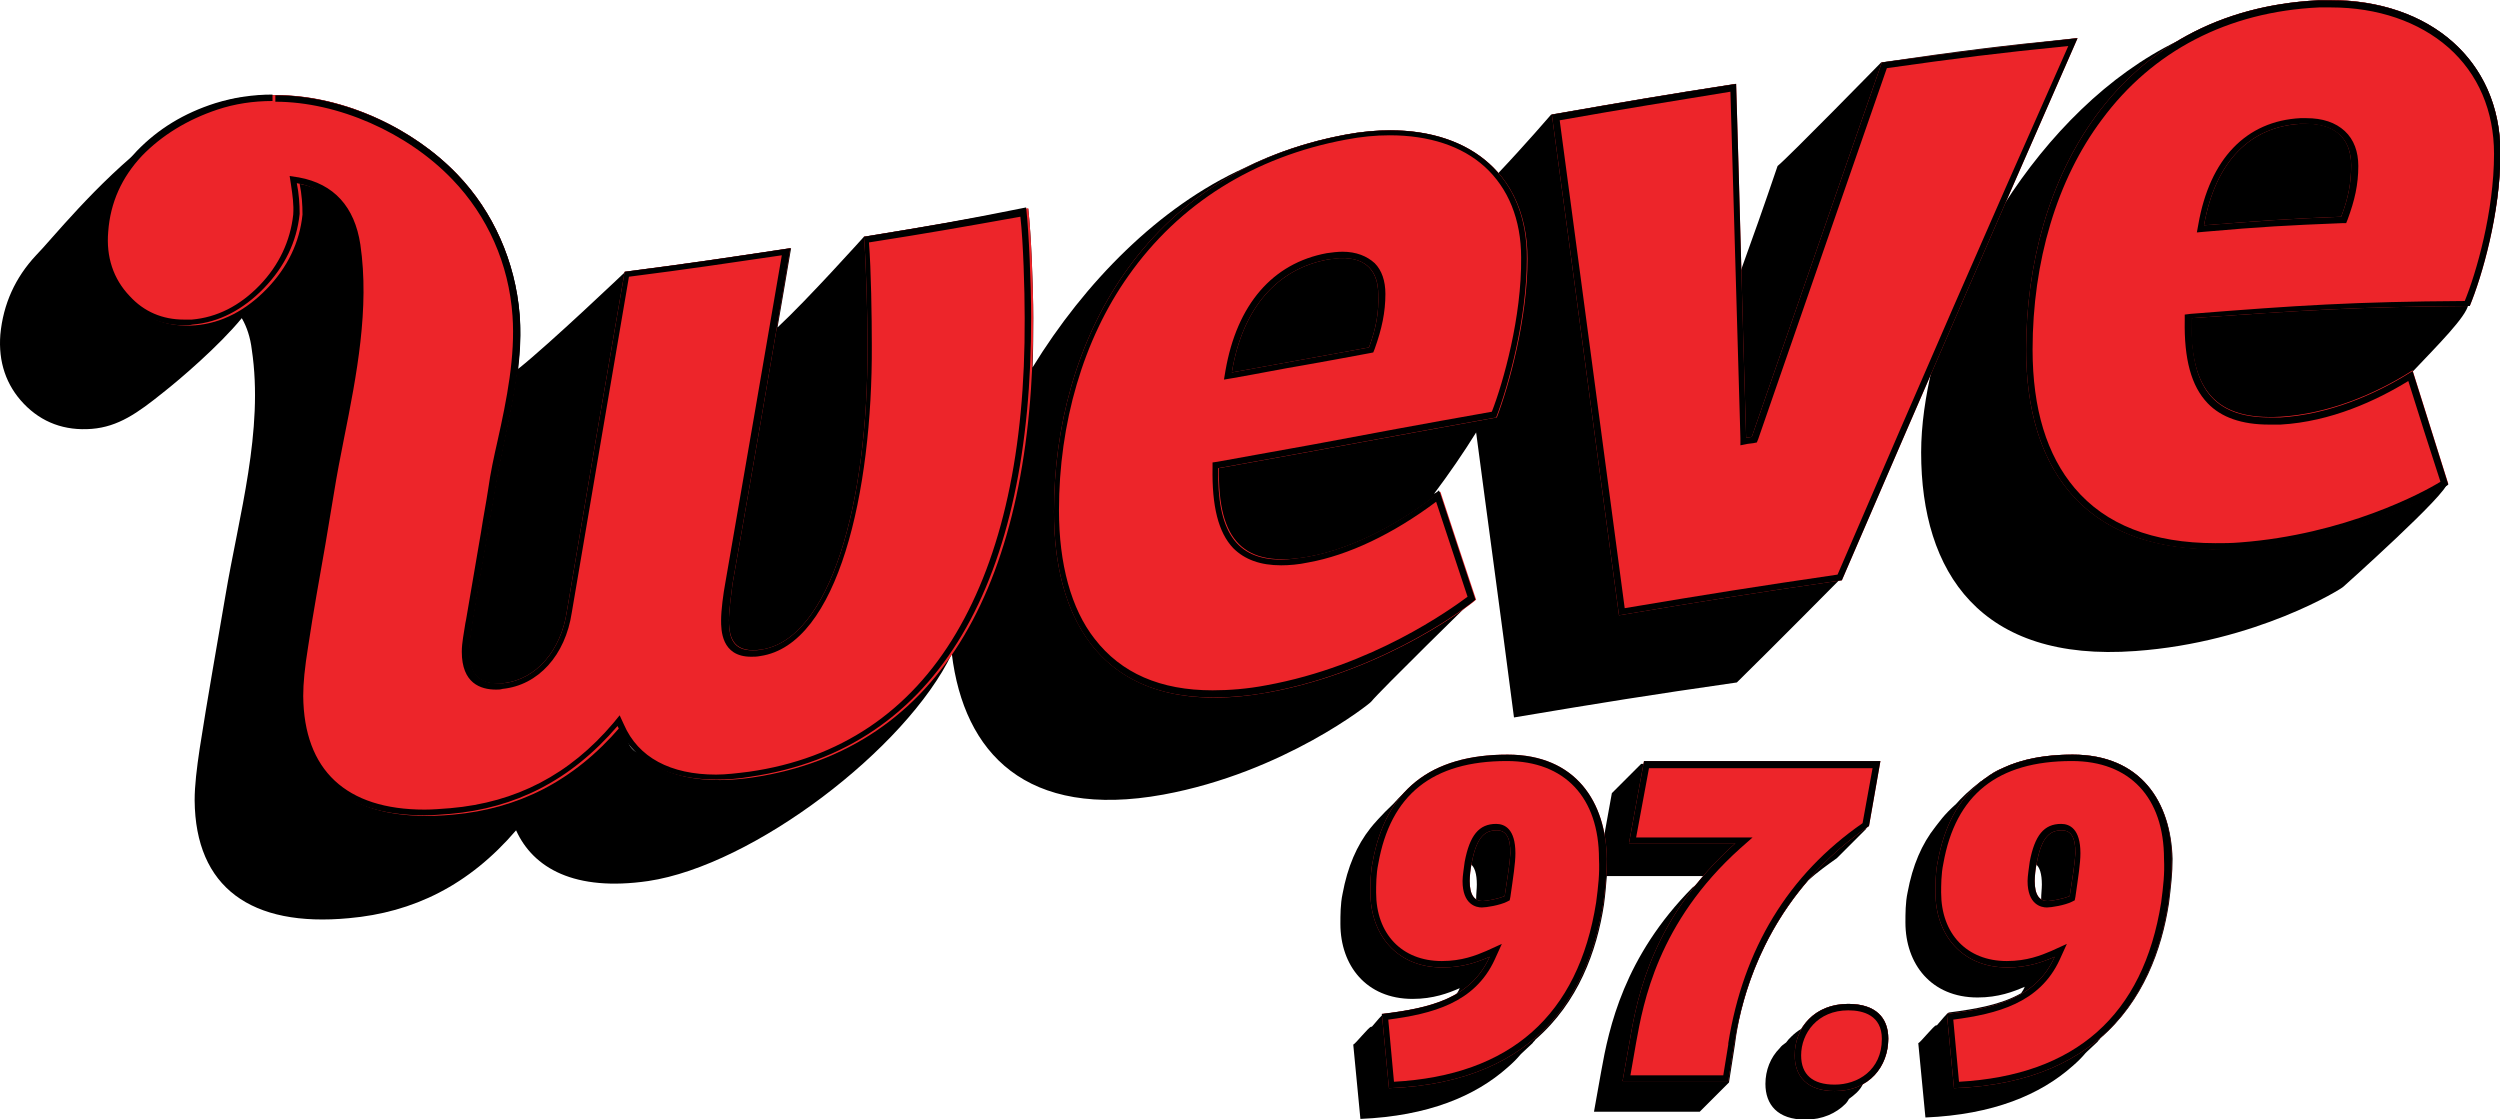
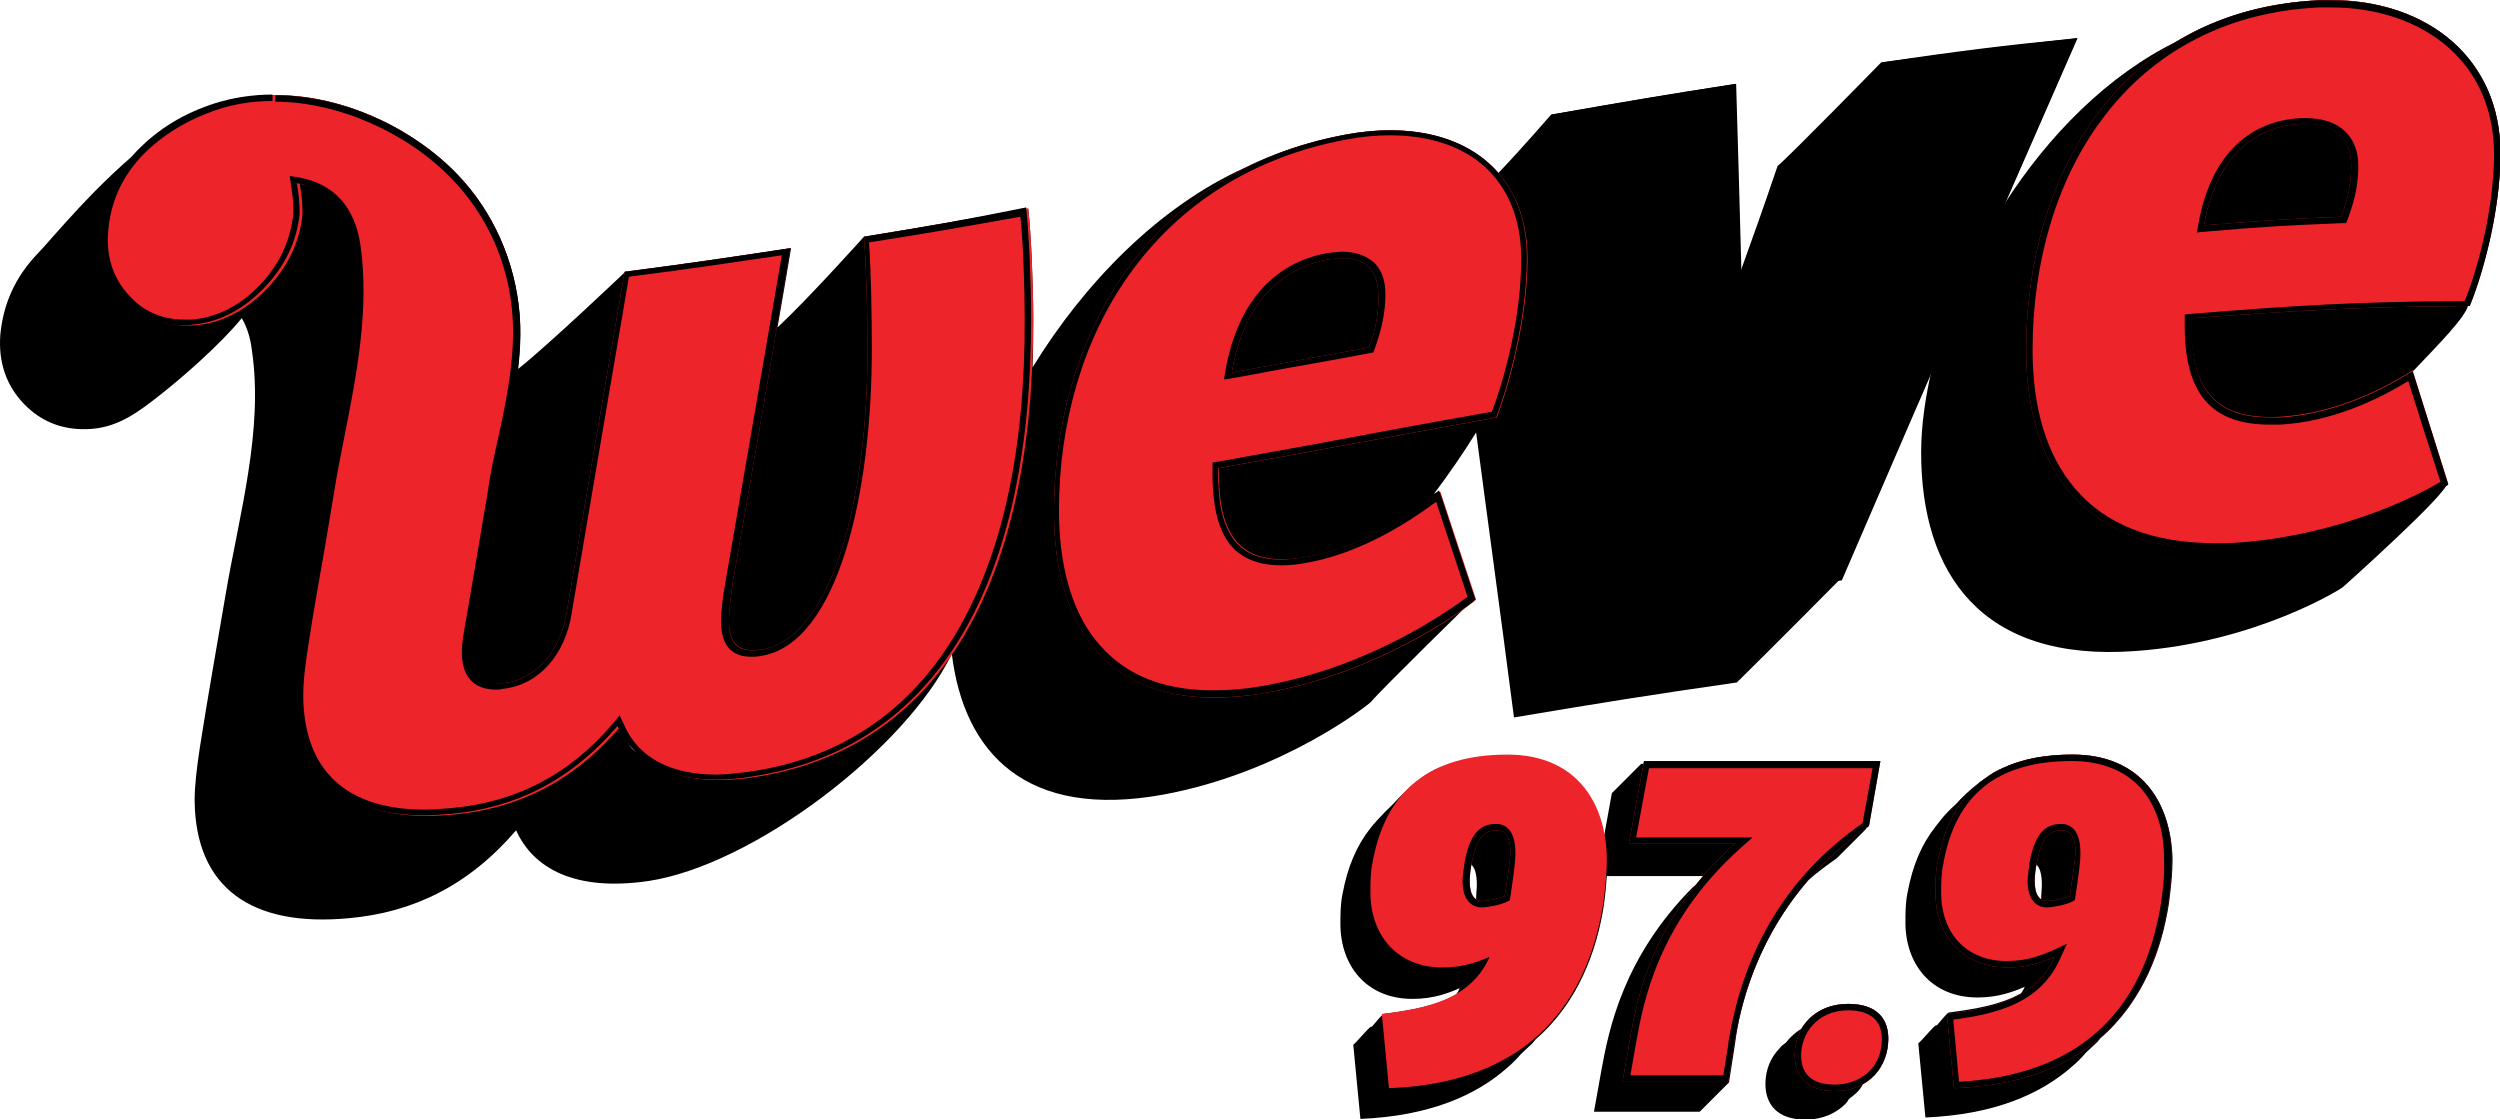
<svg xmlns="http://www.w3.org/2000/svg" xmlns:ns1="http://www.inkscape.org/namespaces/inkscape" xmlns:ns2="http://sodipodi.sourceforge.net/DTD/sodipodi-0.dtd" width="835.763" height="374.227" viewBox="0 0 835.763 374.227" version="1.1" id="svg1243" ns1:version="0.92.3 (2405546, 2018-03-11)" ns2:docname="WEVE 97.9.svg">
  <defs id="defs1237" />
  <ns2:namedview id="base" pagecolor="#ffffff" bordercolor="#666666" borderopacity="1.0" ns1:pageopacity="0.0" ns1:pageshadow="2" ns1:zoom="0.7" ns1:cx="185.02411" ns1:cy="-42.352054" ns1:document-units="px" ns1:current-layer="layer1" showgrid="false" ns1:window-width="1600" ns1:window-height="837" ns1:window-x="-8" ns1:window-y="-8" ns1:window-maximized="1" units="px" fit-margin-top="0" fit-margin-left="0" fit-margin-right="0" fit-margin-bottom="0" />
  <g ns1:label="Layer 1" ns1:groupmode="layer" id="layer1" transform="translate(-28.254,-734.709)">
    <g id="g904" transform="matrix(2.388,0,0,2.388,28.369,734.805)">
      <path id="path806" d="M 350,21.4 C 350,7.8 339.1,-0.7 324.5,0 c -7.7,0.4 -14.2,2.4 -19.7,5.7 -9.7,4.7 -18.1,13.2 -24.3,22.9 3.1,-7 6.4,-14.5 10.2,-23.3 -11,1.1 -16.5,1.8 -27.4,3.4 0,0 -13,13.3 -14.5,14.5 -1.9,5.6 -3.6,10.4 -5.2,14.8 -0.2,-8 -0.4,-15.7 -0.7,-26.3 -10.3,1.6 -15.5,2.5 -25.8,4.3 0,0 -3.7,4.3 -7.4,8.2 -4.4,-5.1 -12.2,-7.1 -21.4,-5.4 -5.3,1 -10,2.6 -14.2,4.7 -11.9,5.4 -22.3,16 -29.6,27.9 0.1,-2.2 0.1,-4.5 0.1,-6.9 0,-4.5 -0.3,-11.8 -0.7,-15.3 -9.2,1.6 -13.8,2.4 -23,3.9 0,0 -7.9,8.8 -12.1,12.7 0.6,-3.4 1.2,-7 1.9,-11.1 -9.3,1.4 -13.9,2.1 -23.2,3.3 0,0 -10.6,10.1 -15,13.6 C 72.8,49 72.9,46.5 72.7,44 72.1,36.6 69,29.6 64,24.4 56.9,17 45.1,11.9 34.2,13.6 c -0.1,0 -0.2,0 -0.3,0 -1.6,0.2 -3.1,0.7 -4.7,1.3 -3,1.1 -5.7,2.7 -8,4.7 C 13.4,25.6 7,33.7 5,35.7 2.1,38.8 0.4,42.5 0,46.8 c -0.3,3.8 0.8,7.1 3.3,9.7 2.5,2.6 5.7,3.8 9.5,3.5 3.7,-0.3 6.4,-2.2 10,-5.1 2.3,-1.8 7.8,-6.5 11,-10.4 0.7,1.2 1.2,2.7 1.4,4.4 1.7,11.3 -1.8,23.2 -3.7,34.5 -1.2,7.1 -2.5,14.3 -3.6,21.4 -0.4,2.7 -0.7,5.1 -0.7,7.2 0.1,12.2 7.9,17.8 21.6,16.5 9,-0.8 16.8,-4.6 23.4,-12.3 2.4,5.3 8.2,8.6 18.5,7.1 14.7,-2.2 36.1,-18.5 42.5,-31.8 0,0 0,0 0,0 1.7,13.9 10.4,23.2 29.6,19.7 16.9,-3.1 29,-12.8 29.1,-13 1.3,-1.6 14.5,-14.5 14.5,-14.5 -2,-6 -3,-9 -5,-15.1 -0.2,0.2 -0.5,0.4 -0.7,0.5 2.1,-2.8 4.1,-5.7 5.9,-8.6 1.6,12.2 3.2,23.7 5.3,39.9 12.5,-2.1 18.7,-3.1 31.2,-4.9 5.3,-5.2 14.5,-14.5 14.5,-14.5 5,-11.6 9.1,-21 12.9,-29.8 -1,4.2 -1.6,8.3 -1.6,12.1 0,16.8 8.3,29.4 30,27.8 16.9,-1.2 29,-8.8 29.1,-9 0,0 14.9,-13.3 14.5,-14.5 -2,-6.2 -3,-9.4 -4.9,-15.5 3.7,-3.9 7.6,-7.8 7.9,-9.5 1.8,-3.9 4.5,-12.8 4.5,-21.2 z M 87.8,103.6 c 0.4,0.6 0.8,1.1 1.3,1.7 -0.7,-0.4 -1.1,-1 -1.3,-1.7 z" ns1:connector-curvature="0" />
      <g id="g816">
        <path id="path808" d="m 120.9,33.1 c 0.3,3.5 0.5,10.8 0.5,15.2 0.1,22.4 -5.3,41.2 -14.9,42.6 -3.6,0.5 -4.5,-1.3 -4.5,-4.1 0,-1.3 0.3,-3.5 0.5,-5.1 3.3,-18.8 4.9,-28.2 8.1,-47 -9.3,1.4 -13.9,2.1 -23.2,3.3 -3.3,19.1 -4.9,28.6 -8.1,47.6 -0.8,5.3 -4.2,9.5 -8.9,10 -3.6,0.4 -4.8,-1.6 -4.8,-4.4 0,-1.4 0.3,-2.8 0.5,-4.4 1,-6.1 2.1,-12.2 3.1,-18.2 1.3,-8 4,-16.6 3.4,-24.5 C 72.1,36.6 69,29.6 64,24.4 56.1,16.2 42.4,10.7 30.5,14.5 c -4.4,1.4 -8,3.6 -11,6.7 -2.9,3.1 -4.6,6.8 -5,11.1 -0.3,3.8 0.8,7.1 3.3,9.7 2.5,2.6 5.7,3.8 9.5,3.5 3.7,-0.3 7.1,-2.1 10,-5.1 2.9,-3 4.6,-6.5 5,-10.4 0,-1.4 -0.1,-2.8 -0.4,-4.3 4.7,0.9 7.1,4 7.9,8.7 1.7,11.3 -1.8,23.2 -3.7,34.5 -1.2,7.1 -2.5,14.3 -3.6,21.4 -0.4,2.7 -0.7,5.1 -0.7,7.2 0.1,12.2 7.9,17.8 21.6,16.5 9,-0.8 16.8,-4.6 23.4,-12.3 2.4,5.3 8.2,8.6 18.5,7.1 26.5,-3.9 39.4,-27.6 39.3,-64.4 0,-4.5 -0.3,-11.8 -0.7,-15.3 -9.2,1.7 -13.8,2.5 -23,4 z" class="st0" ns1:connector-curvature="0" style="fill:#ed252a" />
-         <path id="path810" d="m 263.4,8.7 c -7.3,20.9 -10.9,31.4 -18.2,52.4 -0.3,0.1 -0.5,0.1 -0.8,0.1 -0.6,-19.8 -0.8,-29.7 -1.4,-49.5 -10.3,1.6 -15.5,2.5 -25.8,4.3 3.8,28 5.6,42 9.4,70.1 12.5,-2.1 18.7,-3.1 31.2,-4.9 13.2,-30.6 19.8,-45.8 33,-75.9 -10.9,1.2 -16.4,1.9 -27.4,3.4 z" class="st0" ns1:connector-curvature="0" style="fill:#ed252a" />
        <path id="path812" d="M 345.7,42.8 C 347.4,38.7 350,29.8 350,21.4 350,7.8 339.1,-0.7 324.5,0 c -28.3,1.4 -40.9,25.2 -40.9,48.9 0,16.8 8.3,29.4 30,27.8 16.9,-1.2 29,-8.8 29.1,-9 -2,-6.4 -3,-9.5 -5,-15.9 -5.3,3.4 -11.9,6.1 -18.5,6.5 -9,0.5 -12.7,-3.6 -12.5,-13.8 15.6,-1.1 23.4,-1.6 39,-1.7 z M 322,17.3 c 4.8,-0.3 7.1,2 7.1,5.8 0,2.5 -0.4,4.6 -1.4,7.2 -7.7,0.3 -11.5,0.6 -19.2,1.2 1.6,-9 6.5,-13.8 13.5,-14.2 z" class="st0" ns1:connector-curvature="0" style="fill:#ed252a" />
        <path id="path814" d="m 188.4,18.8 c -28.3,5.2 -40.9,29.1 -40.9,52.8 0,16.8 8.3,29.2 30,25.3 16.9,-3.1 29,-12.8 29.1,-13 -2,-6 -3,-9 -5,-15.1 -5.3,4.2 -11.9,7.9 -18.5,9.1 -9,1.6 -12.7,-2.2 -12.5,-12.4 15.6,-2.8 23.4,-4.3 38.9,-7.1 1.7,-4.4 4.3,-13.8 4.3,-22.2 0,-13.6 -10.9,-20.1 -25.4,-17.4 z m 3.2,29.8 c -7.7,1.4 -11.5,2.1 -19.2,3.5 1.5,-9.1 6.4,-14.5 13.4,-15.8 4.8,-0.9 7.1,1.1 7.1,4.9 0.1,2.5 -0.3,4.7 -1.3,7.4 z" class="st0" ns1:connector-curvature="0" style="fill:#ed252a" />
      </g>
      <g id="g832">
        <polygon id="polygon818" points="" />
        <path id="path820" d="m 120.9,33.1 c 0.3,3.5 0.5,10.8 0.5,15.2 0.1,22.4 -5.3,41.2 -14.9,42.6 -0.4,0.1 -0.8,0.1 -1.2,0.1 -2.7,0 -3.3,-1.7 -3.3,-4.2 0,-1.3 0.3,-3.5 0.5,-5.1 3.3,-18.8 4.9,-28.2 8.1,-47 -9.3,1.4 -13.9,2.1 -23.2,3.3 -3.3,19.1 -4.9,28.6 -8.1,47.6 -0.8,5.3 -4.2,9.5 -8.9,10 -0.3,0 -0.6,0 -0.8,0 -3,0 -3.9,-1.9 -3.9,-4.5 0,-1.4 0.3,-2.8 0.5,-4.4 1,-6.1 2.1,-12.2 3.1,-18.2 1.3,-8 4,-16.6 3.4,-24.5 C 72.1,36.6 69,29.6 64,24.4 57.9,18 48.1,13.3 38.5,13.3 c 0,0 0,0 0,0 v 0.9 c 8.7,0 18.5,4.3 24.8,10.9 4.9,5.1 7.9,11.8 8.4,19.1 0.4,5.6 -0.8,11.7 -2.1,17.5 -0.5,2.2 -1,4.5 -1.3,6.7 -0.3,2 -0.7,4 -1,6 -0.7,4.1 -1.4,8.2 -2.1,12.3 l -0.1,0.5 c -0.2,1.4 -0.5,2.7 -0.5,4 0,4.4 2.6,5.3 4.8,5.3 0.3,0 0.6,0 0.9,-0.1 5,-0.5 8.8,-4.7 9.7,-10.7 3.2,-18.8 4.8,-28.3 8,-47 8.6,-1.1 13.2,-1.8 21.4,-3 -3.1,18 -4.7,27.4 -7.9,45.8 -0.3,1.6 -0.6,3.9 -0.6,5.3 0,1.3 0,5.1 4.2,5.1 0.4,0 0.8,0 1.3,-0.1 10.9,-1.6 15.7,-23 15.6,-43.5 0,-3.9 -0.1,-10.6 -0.4,-14.4 8.3,-1.3 12.8,-2.1 21.2,-3.6 0.4,3.6 0.6,10.1 0.6,14.2 0.1,18.5 -3.2,33.3 -9.6,44.1 -6.5,11 -16.3,17.6 -29,19.4 -1.6,0.2 -3.2,0.4 -4.6,0.4 -6.4,0 -10.9,-2.4 -12.9,-7 l -0.6,-1.3 -0.9,1.1 c -6.1,7.2 -13.6,11.1 -22.8,11.9 -1.3,0.1 -2.5,0.2 -3.6,0.2 -11,0 -16.9,-5.5 -17,-15.9 0,-1.8 0.2,-3.9 0.7,-7 0.7,-4.7 1.6,-9.6 2.4,-14.2 0.4,-2.4 0.8,-4.8 1.2,-7.2 0.4,-2.5 0.9,-5.1 1.4,-7.6 1.8,-9 3.6,-18.3 2.3,-27.2 -0.8,-5.3 -3.7,-8.5 -8.6,-9.4 l -1.3,-0.2 0.2,1.3 c 0.2,1.4 0.4,2.7 0.3,4.1 -0.4,3.7 -2,7.1 -4.7,9.9 -2.8,2.9 -6,4.5 -9.5,4.8 -0.4,0 -0.8,0 -1.1,0 -3,0 -5.6,-1.1 -7.6,-3.3 -2.3,-2.4 -3.3,-5.5 -3,-9 0.3,-4.1 1.9,-7.6 4.7,-10.6 2.8,-2.9 6.4,-5.1 10.6,-6.5 2.4,-0.8 5,-1.2 7.7,-1.2 v -0.9 c -2.7,0 -5.4,0.4 -8,1.2 -4.4,1.4 -8,3.6 -11,6.7 -2.9,3.1 -4.6,6.8 -5,11.1 -0.3,3.8 0.8,7.1 3.3,9.7 2.2,2.3 5,3.6 8.3,3.6 0.4,0 0.8,0 1.2,-0.1 3.7,-0.3 7.1,-2.1 10,-5.1 2.9,-3 4.6,-6.5 5,-10.4 0,-1.4 -0.1,-2.8 -0.4,-4.3 4.7,0.9 7.1,4 7.9,8.7 1.7,11.3 -1.8,23.2 -3.7,34.5 -1.2,7.1 -2.5,14.3 -3.6,21.4 -0.4,2.7 -0.7,5.1 -0.7,7.2 0.1,11.1 6.5,16.7 17.9,16.7 1.2,0 2.4,-0.1 3.7,-0.2 9,-0.8 16.8,-4.6 23.4,-12.3 2,4.4 6.3,7.5 13.8,7.5 1.5,0 3.1,-0.1 4.8,-0.4 26.5,-3.9 39.4,-27.6 39.3,-64.4 0,-4.5 -0.3,-11.8 -0.7,-15.3 -8.9,1.8 -13.5,2.6 -22.7,4.1 z" ns1:connector-curvature="0" />
        <path id="path822" d="m 263.4,8.7 c -7.3,20.9 -10.9,31.4 -18.2,52.4 -0.3,0.1 -0.5,0.1 -0.8,0.1 -0.6,-19.8 -0.8,-29.7 -1.4,-49.5 -10.3,1.6 -15.5,2.5 -25.8,4.3 3.8,28 5.6,42 9.4,70.1 12.5,-2.1 18.7,-3.1 31.2,-4.9 13.2,-30.6 19.8,-45.8 33,-75.9 -10.9,1.2 -16.4,1.9 -27.4,3.4 z m -6.2,71.7 c -11.6,1.7 -17.9,2.7 -29.8,4.7 -3.6,-27.2 -5.5,-41.2 -9.1,-68.3 9.6,-1.7 14.8,-2.5 23.9,-4 l 1.4,48.5 v 1 l 1,-0.2 0.8,-0.1 0.5,-0.1 0.2,-0.5 c 7.1,-20.5 10.7,-30.9 18,-51.9 9.9,-1.4 15.4,-2.1 25.4,-3.1 -12.9,29.1 -19.5,44.3 -32.3,74 z" ns1:connector-curvature="0" />
        <path id="path824" d="M 345.7,42.8 C 347.4,38.7 350,29.8 350,21.4 350,8.3 340,0 326.3,0 c -0.6,0 -1.2,0 -1.8,0 -28.3,1.4 -40.9,25.2 -40.9,48.9 0,15.9 7.4,28 26.5,28 1.1,0 2.3,0 3.5,-0.1 16.9,-1.2 29,-8.8 29.1,-9 -2,-6.4 -3,-9.5 -5,-15.9 -5.3,3.4 -11.9,6.1 -18.5,6.5 -0.5,0 -1,0 -1.5,0 -7.9,0 -11.2,-4.2 -10.9,-13.9 15.5,-1.1 23.3,-1.6 38.9,-1.7 z M 309,56.4 c 1.9,2 4.8,3 8.6,3 0.5,0 1,0 1.6,0 7.1,-0.4 13.5,-3.4 17.9,-6.1 1.7,5.4 2.7,8.6 4.5,14.1 -2.4,1.5 -13.4,7.4 -28.1,8.5 -1.2,0.1 -2.3,0.1 -3.4,0.1 -8.8,0 -15.4,-2.6 -19.7,-7.7 -3.9,-4.6 -5.9,-11.1 -5.9,-19.4 0,-12.3 3.4,-23.8 9.7,-32.2 7.1,-9.6 17.6,-15.1 30.4,-15.7 0.6,0 1.2,0 1.7,0 6.5,0 12.3,2 16.4,5.6 4.2,3.7 6.4,8.9 6.4,14.9 0,8.1 -2.5,16.7 -4.1,20.6 -15.5,0.1 -23.3,0.6 -38.4,1.8 l -0.8,0.1 v 0.8 c -0.1,5.4 0.9,9.2 3.2,11.6 z" ns1:connector-curvature="0" />
        <path id="path826" d="m 327.8,31.2 h 0.6 l 0.2,-0.5 c 1,-2.7 1.5,-4.9 1.5,-7.5 0,-2 -0.6,-3.7 -1.9,-4.9 -1.3,-1.2 -3.1,-1.8 -5.4,-1.8 -0.3,0 -0.5,0 -0.8,0 -7.6,0.4 -12.7,5.7 -14.3,14.9 l -0.2,1.1 1.1,-0.1 c 7.9,-0.7 11.7,-0.9 19.2,-1.2 z M 322,17.3 c 0.2,0 0.5,0 0.7,0 4.3,0 6.4,2.2 6.4,5.8 0,2.5 -0.4,4.6 -1.4,7.2 -7.7,0.3 -11.5,0.6 -19.2,1.2 1.6,-9 6.5,-13.8 13.5,-14.2 z" ns1:connector-curvature="0" />
        <path id="path828" d="m 187.9,35.2 c -0.7,0 -1.5,0.1 -2.2,0.2 -7.6,1.4 -12.6,7.2 -14.2,16.5 l -0.2,1.2 1.2,-0.2 c 4,-0.7 6.9,-1.3 9.9,-1.8 2.8,-0.5 5.6,-1 9.3,-1.7 l 0.5,-0.1 0.2,-0.5 c 1,-2.8 1.5,-5.1 1.5,-7.7 0,-1.8 -0.5,-3.3 -1.5,-4.3 -1.1,-1 -2.6,-1.6 -4.5,-1.6 z m 3.7,13.4 c -7.7,1.4 -11.5,2.1 -19.2,3.5 1.5,-9.1 6.4,-14.5 13.4,-15.8 0.8,-0.1 1.5,-0.2 2.1,-0.2 3.4,0 5,1.9 5,5.1 0.1,2.5 -0.3,4.7 -1.3,7.4 z" ns1:connector-curvature="0" />
        <path id="path830" d="m 194.6,18.2 c -2,0 -4.1,0.2 -6.2,0.6 -28.3,5.2 -40.9,29.1 -40.9,52.8 0,14.7 6.3,26 22.3,26 2.3,0 4.9,-0.2 7.6,-0.7 16.9,-3.1 29,-12.8 29.1,-13 -2,-6 -3,-9 -5,-15.1 -5.3,4.2 -11.9,7.9 -18.5,9.1 -1.3,0.2 -2.6,0.4 -3.7,0.4 -6.3,0 -9,-4 -8.8,-12.8 15.6,-2.8 23.4,-4.3 38.9,-7.1 1.7,-4.4 4.3,-13.8 4.3,-22.2 0.1,-11.6 -7.8,-18 -19.1,-18 z m 14.2,39.4 c -10.2,1.8 -17.1,3.1 -25.1,4.6 -4,0.7 -8.2,1.5 -13.3,2.4 l -0.7,0.1 v 0.7 c -0.1,5.4 0.8,9.1 2.9,11.3 1.6,1.6 3.8,2.4 6.7,2.4 1.1,0 2.4,-0.1 3.8,-0.4 5.6,-1 11.9,-4 17.9,-8.5 l 4.4,13.3 c -2.3,1.7 -13.3,9.7 -28.2,12.4 -2.6,0.5 -5.2,0.7 -7.5,0.7 -7.3,0 -12.8,-2.4 -16.5,-7.2 -3.3,-4.2 -5,-10.5 -5,-18 0,-12.2 3.4,-23.9 9.7,-32.8 7.1,-10.1 17.6,-16.7 30.5,-19.1 2.1,-0.4 4.1,-0.6 6.1,-0.6 5.5,0 10.1,1.5 13.3,4.4 3.3,3 5.1,7.4 5.1,12.7 0.1,8.3 -2.5,17.5 -4.1,21.6 z" ns1:connector-curvature="0" />
      </g>
      <g id="g840">
        <path id="path834" d="m 253.1,123.2 c 1.2,-1.1 2.6,-2.1 4,-3.1 v 0 c 0,0 0,0 0,0 v 0 c 0,0 0,0 0,0 v 0 0 0 c 0,0 0,0 0,0 v 0 0 0 c 0,0 0,0 0,0 v 0 c 0,0 0,0 0,0 v 0 0 0 c 0,0 0,0 0,0 v 0 0 0 c 0,0 0,0 0,0 v 0 c 0,0 0,0 0,0 v 0 0 0 c 0,0 0,0 0,0 v 0 0 0 c 0,0 0,0 0,0 v 0 c 0,0 0,0 0,0 v 0 c 0,0 0,0 0,0 v 0 c 0,0 0,0 0,0 v 0 0 0 c 0,0 0,0 0,0 v 0 c 0,0 0,0 0,0 v 0 c 0,0 0,0 0,0 v 0 c 0,0 0,0 0,0 v 0 0 0 c 0,0 0,0 0,0 v 0 0 0 c 0,0 0,0 0,0 v 0 c 0,0 0,0 0,0 v 0 0 0 c 0,0 0,0 0,0 v 0 c 0,0 0,0 0,0 v 0 c 0,0 0,0 0,0 v 0 0 0 0 0 c 0,0 0,0 0,0 v 0 c 0,0 0,0 0,0 v 0 c 0,0 0,0 0,0 v 0 c 0,0 0,0 0,0 v 0 0 0 c 0,0 0,0 0,0 v 0 c 0,0 0,0 0,0 v 0 c 0,0 0,0 0,0 v 0 c 0,0 0,0 0,0 v 0 0 0 c 0,0 0,0 0,0 v 0 c 0,0 0,0 0,0 v 0 c 0,0 0,0 0,0 v 0 c 0,0 0,0 0,0 v 0 0 0 c 0,0 0,0 0,0 v 0 0 0 c 0,0 0,0 0,0 v 0 c 0,0 0,0 0,0 v 0 0 0 c 0,0 0,0 0,0 v 0 c 0,0 0,0 0,0 v 0 c 0,0 0,0 0,0 v 0 0 0 0 0 c 0,0 0,0 0,0 v 0 c 0,0 0,0 0,0 v 0 c 0,0 0,0 0,0 v 0 c 0,0 0,0 0,0 v 0 0 0 c 0,0 0,0 0,0 v 0 0 0 0 0 c 0,0 0,0 0,0 v 0 c 0,0 0,0 0,0 v 0 c 0,0 0,0 0,0 v 0 0 0 c 0,0 0,0 0,0 l 1.6,-1.6 v 0 0 0 0 0 0 0 0 0 0 0 0 0 0 0 0 0 c 0,0 0,0 0,0 v 0 0 c 0,0 0,0 0,0 v 0 0 0 0 0 0 0 0 0 0 0 c 0,0 0,0 0,0 v 0 l 0.7,-0.7 v 0 l 1.8,-1.8 v 0 l 1.6,-9.1 h -33.1 l -1.8,1.8 -0.7,0.7 v 0 0 0 0 0 0 0 0 0 0 0 0 0 0 0 0 0 0 0 0 0 0 0 0 0 0 0 0 0 0 0 0 0 0 0 0 0 0 0 0 0 0 0 0 0 0 0 0 0 0 0 0 0 0 0 0 0 0 0 0 0 0 0 0 0 0 0 0 0 0 0 0 l -1.6,1.6 v 0 0 0 0 0 0 0 0 0 0 0 0 0 0 0 0 0 0 0 0 0 0 0 0 0 0 0 0 0 0 0 0 0 0 0 0 0 0 0 0 0 0 0 0 0 0 0 0 0 0 0 0 0 0 0 0 0 0 0 0 0 0 0 0 0 0 0 0 0 0 0 0 0 0 0 0 0 0 0 0 0 0 0 0 0 0 0 0 0 0 0 0 0 0 0 0 0 0 0 0 0 0 0 0 0 0 0 0 0 0 0 0 0 0 0 0 0 0 0 0 0 0 0 0 0 0 0 0 0 0 0 0 0 0 0 0 0 0 0 0 0 0 0 0 0 0 l -1.1,6.1 c -1,-6.4 -5.3,-11.4 -13.5,-11.4 -3.4,0 -6.3,0.5 -8.8,1.5 0,0 0,0 0,0 -2.5,0.6 -5.5,3.4 -7.2,5.3 -1.6,1.5 -2.9,3 -3.2,3.4 0,0 0,0 0,0 0,0 0,0 0,0 0,0 0,0 0,0 0,0 0,0 0,0 0,0 0,0 0,0 0,0 0,0 0,0 0,0 0,0 0,0 0,0 0,0 0,0 0,0 0,0 0,0 0,0 0,0 0,0 0,0 0,0 0,0 0,0 0,0 0,0 0,0 0,0 0,0 0,0 0,0 0,0 0,0 0,0 0,0 0,0 0,0 0,0 0,0 0,0 0,0 -1.9,2.4 -3.2,5.4 -3.9,9.2 -0.3,1.4 -0.3,3 -0.3,4.2 0,5.8 3.6,10.5 10.1,10.5 2.9,0 5,-0.8 6.6,-1.5 -0.1,0.3 -0.3,0.6 -0.5,0.9 -2.8,1.6 -6.3,2.2 -10.1,2.7 v 0 c -0.2,0 -1.1,1.1 -1.7,1.8 0,0 0,0 -0.1,0 -0.3,0 -2.2,2.4 -2.5,2.5 v 0 0 0 c 0,0 0,0 0,0 v 0 0 0 c 0,0 0,0 0,0 v 0 c 0,0 0,0 0,0 v 0 0 0 c 0,0 0,0 0,0 v 0 0 0 c 0,0 0,0 0,0 v 0 c 0,0 0,0 0,0 v 0 0 0 c 0,0 0,0 0,0 v 0 0 0 c 0,0 0,0 0,0 v 0 0 0 c 0,0 0,0 0,0 v 0 c 0,0 0,0 0,0 v 0 0 0 c 0,0 0,0 0,0 v 0 c 0,0 0,0 0,0 v 0 c 0,0 0,0 0,0 v 0 c 0,0 0,0 0,0 v 0 0 0 c 0,0 0,0 0,0 v 0 c 0,0 0,0 0,0 v 0 c 0,0 0,0 0,0 v 0 c 0,0 0,0 0,0 v 0 0 0 0 0 c 0,0 0,0 0,0 v 0 c 0,0 0,0 0,0 v 0 c 0,0 0,0 0,0 v 0 0 0 c 0,0 0,0 0,0 v 0 c 0,0 0,0 0,0 v 0 c 0,0 0,0 0,0 v 0 c 0,0 0,0 0,0 v 0 0 0 c 0,0 0,0 0,0 v 0 c 0,0 0,0 0,0 v 0 c 0,0 0,0 0,0 v 0 c 0,0 0,0 0,0 v 0 0 0 c 0,0 0,0 0,0 v 0 c 0,0 0,0 0,0 v 0 c 0,0 0,0 0,0 v 0 c 0,0 0,0 0,0 v 0 0 0 c 0,0 0,0 0,0 v 0 0 0 c 0,0 0,0 0,0 v 0 c 0,0 0,0 0,0 v 0 0 0 c 0,0 0,0 0,0 v 0 0 0 c 0,0 0,0 0,0 v 0 c 0,0 0,0 0,0 v 0 0 0 c 0,0 0,0 0,0 v 0 0 0 c 0,0 0,0 0,0 v 0 c 0,0 0,0 0,0 v 0 0 0 c 0,0 0,0 0,0 v 0 c 0,0 0,0 0,0 v 0 c 0,0 0,0 0,0 v 0 c 0,0 0,0 0,0 v 0 0 0 c 0,0 0,0 0,0 v 0 0 0 c 0,0 0,0 0,0 v 0 c 0,0 0,0 0,0 v 0 0 l 1,10.4 c 9.5,-0.4 16.1,-3.2 20.6,-7.2 0.7,-0.6 1.3,-1.2 1.8,-1.8 0,0 0,0 0,0 0,0 0,0 0,0 v 0 c 0,0 0,0 0,0 0,0 0,0 0,0 0,0 0,0 0,0 v 0 c 0,0 0,0 0,0 0,0 0,0 0,0 0,0 0,0 0,0 0,0 0,0 0,0 0,0 0,0 0,0 0,0 0,0 0,0 0,0 0,0 0,0 0,0 0,0 0,0 0,0 0,0 0,0 0,0 0,0 0,0 0,0 0,0 0,0 0,0 0,0 0,0 0,0 0,0 0,0 0,0 0,0 0,0 0,0 0,0 0,0 0,0 0,0 0,0 0,0 0,0 0,0 0,0 0,0 0,0 0,0 0,0 0,0 0,0 0,0 0,0 0,0 0,0 0,0 0,0 0,0 0,0 0,0 0,0 0,0 0,0 0,0 0,0 0,0 0,0 0,0 0,0 0,0 0,0 0,0 0,0 0,0 v 0 c 0,0 0,0 0,0 0,0 0,0 0,0 0,0 0,0 0,0 v 0 c 0,0 0,0 0,0 0,0 0,0 0,0 v 0 c 0,0 0,0 0,0 0,0 0,0 0,0 0,0 0,0 0,0 v 0 c 0,0 0,0 0,0 0,0 0,0 0,0 0,0 0,0 0,0 0,0 0,0 0,0 0,0 0,0 0,0 0,0 0,0 0,0 0,0 0,0 0,0 0.1,-0.1 0.1,-0.1 0.2,-0.2 0.5,-0.5 1,-0.9 1.5,-1.4 0,0 0,0 0,0 0,0 0,0 0,0 v 0 c 0,0 0,0 0,0 0,0 0,0 0,0 0,0 0,0 0,0 v 0 c 0,0 0,0 0,0 0,0 0,0 0,0 0,0 0,0 0,0 0,0 0,0 0,0 0,0 0,0 0,0 0,0 0,0 0,0 0,0 0,0 0,0 0,0 0,0 0,0 0,0 0,0 0,0 0,0 0,0 0,0 0,0 0,0 0,0 0,0 0,0 0,0 0,0 0,0 0,0 0,0 0,0 0,0 0,0 0,0 0,0 0,0 0,0 0,0 0,0 0,0 0,0 0,0 0,0 0,0 0,0 0,0 0,0 0,0 0,0 0,0 0,0 0,0 0,0 0,0 0,0 0,0 0,0 0,0 0,0 0,0 0,0 0,0 0,0 0,0 0,0 0,0 0,0 0,0 0,0 0,0 0,0 v 0 c 0,0 0,0 0,0 0,0 0,0 0,0 0,0 0,0 0,0 v 0 c 0,0 0,0 0,0 0,0 0,0 0,0 v 0 c 0,0 0,0 0,0 0,0 0,0 0,0 0,0 0,0 0,0 v 0 c 0,0 0,0 0,0 0,0 0,0 0,0 0,0 0,0 0,0 0,0 0,0 0,0 0,0 0,0 0,0 0,0 0,0 0,0 0,0 0,0 0,0 0.1,-0.2 0.3,-0.3 0.4,-0.5 6,-5.2 8.6,-12.4 9.6,-18.9 0.2,-1.5 0.3,-2.7 0.4,-4 h 13.6 c 0,0 0,0 0,0 0,0 0,0 0,0 v 0 c 0,0 0,0 0,0 0,0 0,0 0,0 0,0 0,0 0,0 0,0 0,0 0,0 0,0 0,0 0,0 0,0 0,0 0,0 0,0 0,0 0,0 0,0 0,0 0,0 0,0 0,0 0,0 0,0 0,0 0,0 0,0 0,0 0,0 0,0 0,0 0,0 0,0 0,0 0,0 0,0 0,0 0,0 0,0 0,0 0,0 0,0 0,0 0,0 0,0 0,0 0,0 0,0 0,0 0,0 0,0 0,0 0,0 v 0 c 0,0 0,0 0,0 0,0 0,0 0,0 0,0 0,0 0,0 0,0 0,0 0,0 0,0 0,0 0,0 0,0 0,0 0,0 0,0 0,0 0,0 0,0 0,0 0,0 -0.3,0.3 -0.5,0.5 -0.7,0.8 -0.3,0.3 -0.6,0.6 -0.9,0.8 0,0 0,0 0,0 0,0 0,0 0,0 0,0 0,0 0,0 0,0 0,0 0,0 v 0 0 c 0,0 0,0 0,0 v 0 0 c 0,0 0,0 0,0 0,0 0,0 0,0 0,0 0,0 0,0 v 0 c 0,0 0,0 0,0 0,0 0,0 0,0 v 0 c 0,0 0,0 0,0 0,0 0,0 0,0 0,0 0,0 0,0 v 0 c 0,0 0,0 0,0 0,0 0,0 0,0 0,0 0,0 0,0 0,0 0,0 0,0 0,0 0,0 0,0 0,0 0,0 0,0 0,0 0,0 0,0 0,0 0,0 0,0 0,0 0,0 0,0 0,0 0,0 0,0 0,0 0,0 0,0 0,0 0,0 0,0 0,0 0,0 0,0 0,0 0,0 0,0 0,0 0,0 0,0 0,0 0,0 0,0 0,0 0,0 0,0 0,0 0,0 0,0 0,0 0,0 0,0 0,0 0,0 0,0 0,0 0,0 0,0 -9.6,9.7 -11.7,19.6 -12.8,25.8 l -1,5.6 h 14.8 v 0 0 0 0 0 0 0 0 0 0 0 0 0 0 0 0 0 0 0 0 0 0 0 0 0 0 0 0 0 0 0 0 0 0 0 0 0 0 0 0 0 0 0 0 0 0 0 0 0 0 0 0 0 0 0 0 0 0 0 0 0 0 0 0 0 0 0 0 0 0 0 0 0 0 0 0 0 0 0 0 0 0 0 0 0 0 0 0 0 0 0 0 0 0 0 0 0 0 0 0 0 0 0 0 0 0 0 0 0 0 0 0 0 0 0 0 0 0 0 0 0 0 0 0 0 0 0 0 0 0 0 0 0 0 0 0 0 0 0 0 0 0 0 0 0 0 l 1.6,-1.6 v 0 0 0 0 0 0 0 0 0 0 0 0 0 0 0 0 0 0 0 0 0 0 0 0 0 0 0 0 0 0 0 l 0.7,-0.7 1.8,-1.8 v 0 l 0.8,-5.1 c 0.4,-3.2 2,-13.6 10.3,-23.2 z m -47.5,0.1 c 0,-0.6 0.1,-1.6 0.2,-2.4 0.6,0.4 0.9,1.4 0.9,2.9 0,0.6 -0.1,1.3 -0.1,2.1 -0.6,-0.3 -1,-1.1 -1,-2.6 z" ns1:connector-curvature="0" />
        <path id="path836" d="m 258.7,140.5 c -3.1,0 -5.3,1.4 -6.6,3.5 -0.5,0.3 -1,0.7 -1.4,1.1 0,0 0,0 0,0 0,0 0,0 0,0 0,0 0,0 0,0 v 0 c 0,0 0,0 0,0 0,0 0,0 0,0 0,0 0,0 0,0 0,0 0,0 0,0 0,0 0,0 0,0 0,0 0,0 0,0 0,0 0,0 0,0 0,0 0,0 0,0 0,0 0,0 0,0 0,0 0,0 0,0 0,0 0,0 0,0 v 0 0 c 0,0 0,0 0,0 v 0 c 0,0 0,0 0,0 v 0 c 0,0 0,0 0,0 0,0 0,0 0,0 v 0 c 0,0 0,0 0,0 v 0 c 0,0 0,0 0,0 0,0 0,0 0,0 v 0 c 0,0 0,0 0,0 0,0 0,0 0,0 0,0 0,0 0,0 0,0 0,0 0,0 v 0 c 0,0 0,0 0,0 0,0 0,0 0,0 0,0 0,0 0,0 v 0 0 c 0,0 0,0 0,0 0,0 0,0 0,0 0,0 0,0 0,0 v 0 0 c 0,0 0,0 0,0 0,0 0,0 0,0 0,0 0,0 0,0 0,0 0,0 0,0 0,0 0,0 0,0 0,0 0,0 0,0 0,0 0,0 0,0 0,0 0,0 0,0 0,0 0,0 0,0 0,0 0,0 0,0 0,0 0,0 0,0 v 0 c 0,0 0,0 0,0 0,0 0,0 0,0 0,0 0,0 0,0 v 0 c 0,0 0,0 0,0 0,0 0,0 0,0 0,0 0,0 0,0 0,0 0,0 0,0 v 0 c 0,0 0,0 0,0 0,0 0,0 0,0 0,0 0,0 0,0 v 0 c 0,0 0,0 0,0 0,0 0,0 0,0 0,0 0,0 0,0 -0.3,0.3 -0.5,0.5 -0.7,0.8 -0.3,0.2 -0.7,0.5 -0.9,0.8 0,0 0,0 0,0 0,0 0,0 0,0 0,0 0,0 0,0 v 0 c 0,0 0,0 0,0 0,0 0,0 0,0 0,0 0,0 0,0 0,0 0,0 0,0 0,0 0,0 0,0 0,0 0,0 0,0 0,0 0,0 0,0 0,0 0,0 0,0 0,0 0,0 0,0 0,0 0,0 0,0 0,0 0,0 0,0 v 0 c 0,0 0,0 0,0 0,0 0,0 0,0 v 0 c 0,0 0,0 0,0 v 0 c 0,0 0,0 0,0 0,0 0,0 0,0 v 0 c 0,0 0,0 0,0 v 0 c 0,0 0,0 0,0 0,0 0,0 0,0 v 0 c 0,0 0,0 0,0 0,0 0,0 0,0 0,0 0,0 0,0 0,0 0,0 0,0 v 0 c 0,0 0,0 0,0 0,0 0,0 0,0 0,0 0,0 0,0 0,0 0,0 0,0 v 0 c 0,0 0,0 0,0 0,0 0,0 0,0 0,0 0,0 0,0 v 0 0 c 0,0 0,0 0,0 0,0 0,0 0,0 0,0 0,0 0,0 0,0 0,0 0,0 0,0 0,0 0,0 v 0 c 0,0 0,0 0,0 0,0 0,0 0,0 0,0 0,0 0,0 0,0 0,0 0,0 0,0 0,0 0,0 v 0 c 0,0 0,0 0,0 0,0 0,0 0,0 0,0 0,0 0,0 v 0 c 0,0 0,0 0,0 0,0 0,0 0,0 0,0 0,0 0,0 0,0 0,0 0,0 v 0 c 0,0 0,0 0,0 0,0 0,0 0,0 0,0 0,0 0,0 v 0 c 0,0 0,0 0,0 0,0 0,0 0,0 0,0 0,0 0,0 -1.3,1.3 -2,3.1 -2,5 0,2.9 1.7,5 5.6,5 2.4,0 4.3,-0.9 5.6,-2.2 0,0 0,0 0,0 v 0 c 0,0 0,0 0,0 0,0 0,0 0,0 0,0 0,0 0,0 0,0 0,0 0,0 v 0 c 0,0 0,0 0,0 v 0 c 0,0 0,0 0,0 0,0 0,0 0,0 v 0 c 0,0 0,0 0,0 0,0 0,0 0,0 0,0 0,0 0,0 0,0 0,0 0,0 0,0 0,0 0,0 0,0 0,0 0,0 0,0 0,0 0,0 0,0 0,0 0,0 v 0 c 0,0 0,0 0,0 0,0 0,0 0,0 0,0 0,0 0,0 0,0 0,0 0,0 v 0 c 0,0 0,0 0,0 0,0 0,0 0,0 0,0 0,0 0,0 0,0 0,0 0,0 v 0 c 0,0 0,0 0,0 0,0 0,0 0,0 0,0 0,0 0,0 0,0 0,0 0,0 v 0 c 0,0 0,0 0,0 0,0 0,0 0,0 0,0 0,0 0,0 0,0 0,0 0,0 v 0 c 0,0 0,0 0,0 0,0 0,0 0,0 0,0 0,0 0,0 0,0 0,0 0,0 0,0 0,0 0,0 0,0 0,0 0,0 0,0 0,0 0,0 0,0 0,0 0,0 0,0 0,0 0,0 0,0 0,0 0,0 0,0 0,0 0,0 0,0 0,0 0,0 0,0 0,0 0,0 v 0 c 0,0 0,0 0,0 0,0 0,0 0,0 0,0 0,0 0,0 0,0 0,0 0,0 0,0 0,0 0,0 0,0 0,0 0,0 v 0 c 0,0 0,0 0,0 0,0 0,0 0,0 0,0 0,0 0,0 0,0 0,0 0,0 v 0 c 0,0 0,0 0,0 0,0 0,0 0,0 0,0 0,0 0,0 0,0 0,0 0,0 v 0 c 0.2,-0.2 0.4,-0.5 0.5,-0.7 0.4,-0.3 0.8,-0.6 1.1,-0.9 0,0 0,0 0,0 v 0 c 0,0 0,0 0,0 0,0 0,0 0,0 0,0 0,0 0,0 0,0 0,0 0,0 v 0 c 0,0 0,0 0,0 0,0 0,0 0,0 0,0 0,0 0,0 0,0 0,0 0,0 v 0 c 0,0 0,0 0,0 0,0 0,0 0,0 0,0 0,0 0,0 0,0 0,0 0,0 0,0 0,0 0,0 0,0 0,0 0,0 0,0 0,0 0,0 0,0 0,0 0,0 v 0 c 0,0 0,0 0,0 0,0 0,0 0,0 0,0 0,0 0,0 0,0 0,0 0,0 v 0 c 0,0 0,0 0,0 0,0 0,0 0,0 0,0 0,0 0,0 0,0 0,0 0,0 v 0 c 0,0 0,0 0,0 0,0 0,0 0,0 0,0 0,0 0,0 0,0 0,0 0,0 v 0 c 0,0 0,0 0,0 0,0 0,0 0,0 0,0 0,0 0,0 0,0 0,0 0,0 v 0 c 0,0 0,0 0,0 0,0 0,0 0,0 0,0 0,0 0,0 0,0 0,0 0,0 0,0 0,0 0,0 0,0 0,0 0,0 0,0 0,0 0,0 0,0 0,0 0,0 0,0 0,0 0,0 0,0 0,0 0,0 0,0 0,0 0,0 0,0 0,0 0,0 0,0 0,0 0,0 0,0 0,0 0,0 0,0 0,0 0,0 0,0 0,0 0,0 0,0 0,0 0,0 0,0 0,0 0,0 0,0 0,0 0,0 0,0 0,0 0,0 v 0 c 0,0 0,0 0,0 0,0 0,0 0,0 0,0 0,0 0,0 0,0 0,0 0,0 v 0 c 0,0 0,0 0,0 0,0 0,0 0,0 0,0 0,0 0,0 0,0 0,0 0,0 v 0 c 0.4,-0.4 0.7,-0.8 0.9,-1.3 2.3,-1.3 3.5,-3.7 3.5,-6.3 0,-2.9 -1.8,-4.8 -5.6,-4.8 z" ns1:connector-curvature="0" />
        <path id="path838" d="m 290.1,105.6 c -3.8,0 -7.1,0.6 -9.8,1.9 -0.5,0.2 -1,0.4 -1.7,0.9 0,0 0,0 0,0 -0.2,0.1 -0.4,0.3 -0.5,0.4 -0.2,0.1 -0.3,0.2 -0.5,0.3 -0.1,0.1 -0.2,0.2 -0.3,0.2 -1.7,1.3 -2.8,2.4 -3.5,3.2 -1.8,1.6 -2.4,2.6 -2.9,3.2 0,0 0,0 0,0 0,0 0,0 0,0 0,0 0,0 0,0 0,0 0,0 0,0 0,0 0,0 0,0 0,0 0,0 0,0 0,0 0,0 0,0 0,0 0,0 0,0 0,0 0,0 0,0 0,0 0,0 0,0 0,0 0,0 0,0 0,0 0,0 0,0 0,0 0,0 0,0 0,0 0,0 0,0 0,0 0,0 0,0 0,0 0,0 0,0 0,0 0,0 0,0 -1.9,2.4 -3.2,5.4 -3.9,9.2 -0.3,1.4 -0.3,3 -0.3,4.2 0,5.8 3.6,10.5 10.1,10.5 2.9,0 5,-0.8 6.6,-1.5 -0.1,0.3 -0.3,0.6 -0.5,0.9 -2.8,1.6 -6.3,2.2 -10.1,2.7 v 0 c -0.2,0 -1.1,1.1 -1.7,1.8 0,0 0,0 -0.1,0 -0.3,0 -2.2,2.4 -2.5,2.5 v 0 c 0,0 0,0 0,0 v 0 c 0,0 0,0 0,0 v 0 0 0 c 0,0 0,0 0,0 v 0 0 0 c 0,0 0,0 0,0 v 0 c 0,0 0,0 0,0 v 0 0 0 c 0,0 0,0 0,0 v 0 0 0 c 0,0 0,0 0,0 v 0 c 0,0 0,0 0,0 v 0 0 0 c 0,0 0,0 0,0 v 0 0 0 c 0,0 0,0 0,0 v 0 c 0,0 0,0 0,0 v 0 0 0 c 0,0 0,0 0,0 v 0 0 0 c 0,0 0,0 0,0 v 0 0 0 0 0 c 0,0 0,0 0,0 v 0 0 0 c 0,0 0,0 0,0 v 0 c 0,0 0,0 0,0 v 0 0 0 c 0,0 0,0 0,0 v 0 0 0 c 0,0 0,0 0,0 v 0 c 0,0 0,0 0,0 v 0 0 0 c 0,0 0,0 0,0 v 0 0 0 c 0,0 0,0 0,0 v 0 c 0,0 0,0 0,0 v 0 0 0 c 0,0 0,0 0,0 v 0 0 0 c 0,0 0,0 0,0 v 0 0 0 0 0 c 0,0 0,0 0,0 v 0 0 0 c 0,0 0,0 0,0 v 0 0 0 0 0 c 0,0 0,0 0,0 v 0 0 0 c 0,0 0,0 0,0 v 0 0 0 0 0 c 0,0 0,0 0,0 v 0 0 0 c 0,0 0,0 0,0 v 0 0 0 0 0 c 0,0 0,0 0,0 v 0 0 0 c 0,0 0,0 0,0 v 0 0 0 0 0 c 0,0 0,0 0,0 v 0 0 0 c 0,0 0,0 0,0 v 0 0 0 0 0 c 0,0 0,0 0,0 v 0 0 0 c 0,0 0,0 0,0 v 0 0 0 c 0,0 0,0 0,0 l 1,10.4 c 9.5,-0.4 16.1,-3.2 20.6,-7.2 0.7,-0.6 1.3,-1.2 1.8,-1.8 0,0 0,0 0,0 0,0 0,0 0,0 v 0 c 0,0 0,0 0,0 0,0 0,0 0,0 0,0 0,0 0,0 v 0 c 0,0 0,0 0,0 0,0 0,0 0,0 0,0 0,0 0,0 0,0 0,0 0,0 0,0 0,0 0,0 0,0 0,0 0,0 0,0 0,0 0,0 0,0 0,0 0,0 0,0 0,0 0,0 0,0 0,0 0,0 0,0 0,0 0,0 0,0 0,0 0,0 0,0 0,0 0,0 0,0 0,0 0,0 v 0 c 0,0 0,0 0,0 0,0 0,0 0,0 0,0 0,0 0,0 v 0 c 0,0 0,0 0,0 0,0 0,0 0,0 0,0 0,0 0,0 v 0 c 0,0 0,0 0,0 0,0 0,0 0,0 v 0 c 0,0 0,0 0,0 v 0 c 0,0 0,0 0,0 v 0 c 0,0 0,0 0,0 v 0 c 0,0 0,0 0,0 0,0 0,0 0,0 v 0 c 0,0 0,0 0,0 0,0 0,0 0,0 0,0 0,0 0,0 v 0 c 0,0 0,0 0,0 0,0 0,0 0,0 0,0 0,0 0,0 0,0 0,0 0,0 0,0 0,0 0,0 v 0 c 0,0 0,0 0,0 0.1,-0.1 0.1,-0.1 0.2,-0.2 0.5,-0.5 1,-0.9 1.5,-1.4 0,0 0,0 0,0 0,0 0,0 0,0 v 0 c 0,0 0,0 0,0 0,0 0,0 0,0 0,0 0,0 0,0 v 0 c 0,0 0,0 0,0 0,0 0,0 0,0 0,0 0,0 0,0 0,0 0,0 0,0 0,0 0,0 0,0 0,0 0,0 0,0 0,0 0,0 0,0 0,0 0,0 0,0 0,0 0,0 0,0 0,0 0,0 0,0 0,0 0,0 0,0 0,0 0,0 0,0 0,0 0,0 0,0 0,0 0,0 0,0 v 0 c 0,0 0,0 0,0 0,0 0,0 0,0 0,0 0,0 0,0 v 0 c 0,0 0,0 0,0 0,0 0,0 0,0 0,0 0,0 0,0 v 0 c 0,0 0,0 0,0 0,0 0,0 0,0 v 0 c 0,0 0,0 0,0 v 0 c 0,0 0,0 0,0 v 0 c 0,0 0,0 0,0 v 0 c 0,0 0,0 0,0 0,0 0,0 0,0 v 0 c 0,0 0,0 0,0 0,0 0,0 0,0 0,0 0,0 0,0 v 0 c 0,0 0,0 0,0 0,0 0,0 0,0 0,0 0,0 0,0 0,0 0,0 0,0 0,0 0,0 0,0 v 0 c 0,0 0,0 0,0 0.1,-0.2 0.3,-0.3 0.4,-0.5 6,-5.2 8.6,-12.4 9.6,-18.9 0.3,-2.4 0.5,-4.2 0.5,-6.2 -0.2,-7.9 -4.4,-14.6 -14,-14.6 z m -5.4,17.7 c 0,-0.6 0.1,-1.6 0.2,-2.4 0.6,0.4 0.9,1.4 0.9,2.9 0,0.6 -0.1,1.3 -0.1,2.1 -0.6,-0.3 -1,-1.1 -1,-2.6 z" ns1:connector-curvature="0" />
      </g>
      <g id="g850">
        <path id="path842" d="m 211,105.6 c -10.8,0 -17.1,5 -18.9,15.1 -0.3,1.4 -0.3,3 -0.3,4.2 0,5.8 3.6,10.5 10.1,10.5 2.9,0 5,-0.8 6.6,-1.5 -2.6,5.8 -8.3,7.2 -15.1,8 l 1,10.4 c 21.7,-0.8 28.2,-14.5 30,-25.9 0.3,-2.4 0.5,-4.2 0.5,-6.2 -0.1,-7.9 -4.3,-14.6 -13.9,-14.6 z m -0.4,19.8 c -0.9,0.4 -2.6,0.7 -3.1,0.7 -1.1,0 -1.8,-0.8 -1.8,-2.8 0,-0.6 0.1,-1.7 0.3,-2.6 0.7,-3.8 2,-4.5 3.5,-4.5 1.3,0 1.9,1 1.9,3.2 -0.1,1.5 -0.4,3.4 -0.8,6 z" class="st0" ns1:connector-curvature="0" style="fill:#ed252a" />
        <path id="path844" d="m 261.6,115.6 1.6,-9.1 H 230.1 L 228,118 h 14.9 c -11.4,10.2 -13.7,21.1 -14.8,27.7 l -1,5.6 h 14.8 l 0.8,-5.1 c 0.7,-3.9 3,-19.7 18.9,-30.6 z" class="st0" ns1:connector-curvature="0" style="fill:#ed252a" />
        <path id="path846" d="m 258.7,140.5 c -4.7,0 -7.5,3.3 -7.5,7.2 0,2.9 1.7,5 5.6,5 4.9,0 7.5,-3.5 7.5,-7.3 0,-3 -1.8,-4.9 -5.6,-4.9 z" class="st0" ns1:connector-curvature="0" style="fill:#ed252a" />
        <path id="path848" d="m 290.1,105.6 c -10.8,0 -17.1,5 -18.9,15.1 -0.3,1.4 -0.3,3 -0.3,4.2 0,5.8 3.6,10.5 10.1,10.5 2.9,0 5,-0.8 6.6,-1.5 -2.6,5.8 -8.3,7.2 -15.1,8 l 1,10.4 c 21.7,-0.8 28.2,-14.5 30,-25.9 0.3,-2.4 0.5,-4.2 0.5,-6.2 -0.1,-7.9 -4.3,-14.6 -13.9,-14.6 z m -0.4,19.8 c -0.9,0.4 -2.6,0.7 -3.1,0.7 -1.1,0 -1.8,-0.8 -1.8,-2.8 0,-0.6 0.1,-1.7 0.3,-2.6 0.7,-3.8 2,-4.5 3.5,-4.5 1.3,0 1.9,1 1.9,3.2 -0.1,1.5 -0.4,3.4 -0.8,6 z" class="st0" ns1:connector-curvature="0" style="fill:#ed252a" />
      </g>
      <g id="g864">
-         <path id="path852" d="m 211,105.6 c -10.8,0 -17.1,5 -18.9,15.1 -0.3,1.4 -0.3,3 -0.3,4.2 0,5.8 3.6,10.5 10.1,10.5 2.9,0 5,-0.8 6.6,-1.5 -2.6,5.8 -8.3,7.2 -15.1,8 l 1,10.4 c 21.7,-0.8 28.2,-14.5 30,-25.9 0.3,-2.4 0.5,-4.2 0.5,-6.2 -0.1,-7.9 -4.3,-14.6 -13.9,-14.6 z m 12.4,20.7 c -2.5,15.8 -12,24.2 -28.3,25.1 l -0.8,-8.7 c 6.1,-0.8 12.1,-2.3 14.9,-8.4 l 1,-2.2 -2.2,1 c -1.4,0.6 -3.4,1.4 -6.2,1.4 -5.6,0 -9.2,-3.8 -9.2,-9.6 0,-0.9 0,-2.6 0.3,-4 1.7,-9.7 7.6,-14.4 18,-14.4 8.1,0 12.9,5.1 12.9,13.7 0.1,2.1 -0.1,3.8 -0.4,6.1 z" ns1:connector-curvature="0" />
        <path id="path854" d="m 209.4,115.3 c -2.4,0 -3.7,1.6 -4.4,5.3 -0.1,0.8 -0.3,2 -0.3,2.7 0,3.3 1.9,3.7 2.7,3.7 0.6,0 2.5,-0.3 3.5,-0.8 l 0.4,-0.2 0.1,-0.5 c 0.4,-2.8 0.7,-4.7 0.7,-6.1 0,-3.4 -1.5,-4.1 -2.7,-4.1 z m 1.2,10.1 c -0.9,0.4 -2.6,0.7 -3.1,0.7 -1.1,0 -1.8,-0.8 -1.8,-2.8 0,-0.6 0.1,-1.7 0.3,-2.6 0.7,-3.8 2,-4.5 3.5,-4.5 1.3,0 1.9,1 1.9,3.2 -0.1,1.5 -0.4,3.4 -0.8,6 z" ns1:connector-curvature="0" />
        <path id="path856" d="m 261.6,115.6 1.6,-9.1 H 230.1 L 228,118 h 14.9 c -11.4,10.2 -13.7,21.1 -14.8,27.7 l -1,5.6 h 14.8 l 0.8,-5.1 c 0.7,-3.9 3,-19.7 18.9,-30.6 z M 241.9,146 v 0.2 l -0.7,4.3 h -13 l 0.8,-4.6 c 1,-5.5 3,-16.8 14.6,-27.2 l 1.7,-1.5 H 243 229 l 1.8,-9.7 h 31.3 l -1.4,7.7 c -10.4,7.2 -16.7,17.6 -18.8,30.8 z" ns1:connector-curvature="0" />
        <path id="path858" d="m 258.7,140.5 c -4.7,0 -7.5,3.3 -7.5,7.2 0,2.9 1.7,5 5.6,5 4.9,0 7.5,-3.5 7.5,-7.3 0,-3 -1.8,-4.9 -5.6,-4.9 z m -1.9,11.3 c -3.1,0 -4.7,-1.4 -4.7,-4.1 0,-3.1 2.3,-6.3 6.6,-6.3 2.1,0 4.7,0.7 4.7,4 0,4.4 -3.4,6.4 -6.6,6.4 z" ns1:connector-curvature="0" />
        <path id="path860" d="m 288.5,115.3 c -2.4,0 -3.7,1.6 -4.4,5.3 -0.1,0.8 -0.3,2 -0.3,2.7 0,3.3 1.9,3.7 2.7,3.7 0.6,0 2.5,-0.3 3.5,-0.8 l 0.4,-0.2 0.1,-0.5 c 0.4,-2.8 0.7,-4.7 0.7,-6.1 0,-3.4 -1.5,-4.1 -2.7,-4.1 z m 1.2,10.1 c -0.9,0.4 -2.6,0.7 -3.1,0.7 -1.1,0 -1.8,-0.8 -1.8,-2.8 0,-0.6 0.1,-1.7 0.3,-2.6 0.7,-3.8 2,-4.5 3.5,-4.5 1.3,0 1.9,1 1.9,3.2 -0.1,1.5 -0.4,3.4 -0.8,6 z" ns1:connector-curvature="0" />
        <path id="path862" d="m 290.1,105.6 c -10.8,0 -17.1,5 -18.9,15.1 -0.3,1.4 -0.3,3 -0.3,4.2 0,5.8 3.6,10.5 10.1,10.5 2.9,0 5,-0.8 6.6,-1.5 -2.6,5.8 -8.3,7.2 -15.1,8 l 1,10.4 c 21.7,-0.8 28.2,-14.5 30,-25.9 0.3,-2.4 0.5,-4.2 0.5,-6.2 -0.1,-7.9 -4.3,-14.6 -13.9,-14.6 z m 12.4,20.7 c -2.5,15.8 -12,24.2 -28.3,25.1 l -0.8,-8.7 c 6.1,-0.8 12.1,-2.3 14.9,-8.4 l 1,-2.2 -2.2,1 c -1.4,0.6 -3.4,1.4 -6.2,1.4 -5.6,0 -9.2,-3.8 -9.2,-9.6 0,-0.9 0,-2.6 0.3,-4 1.7,-9.7 7.6,-14.4 18,-14.4 8.1,0 12.9,5.1 12.9,13.7 0.1,2.1 -0.1,3.8 -0.4,6.1 z" ns1:connector-curvature="0" />
      </g>
    </g>
  </g>
  <style id="style804" type="text/css">
	.st0{fill:#ED252A;}
</style>
</svg>